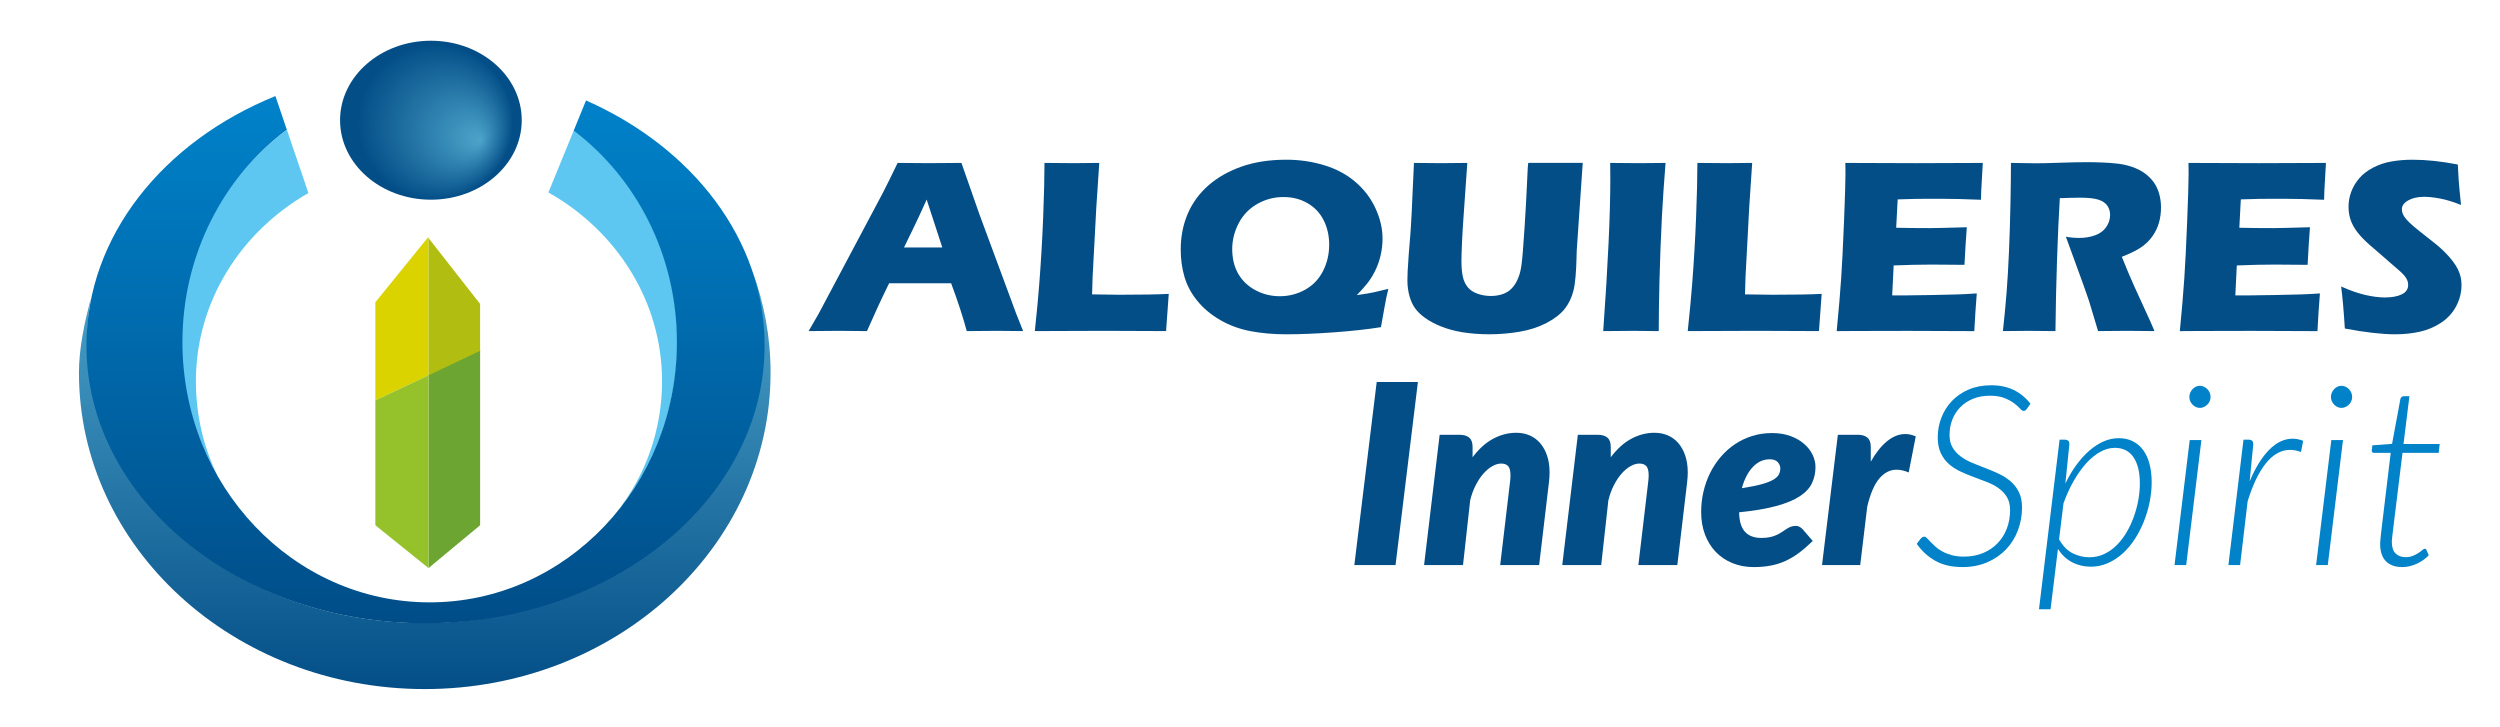
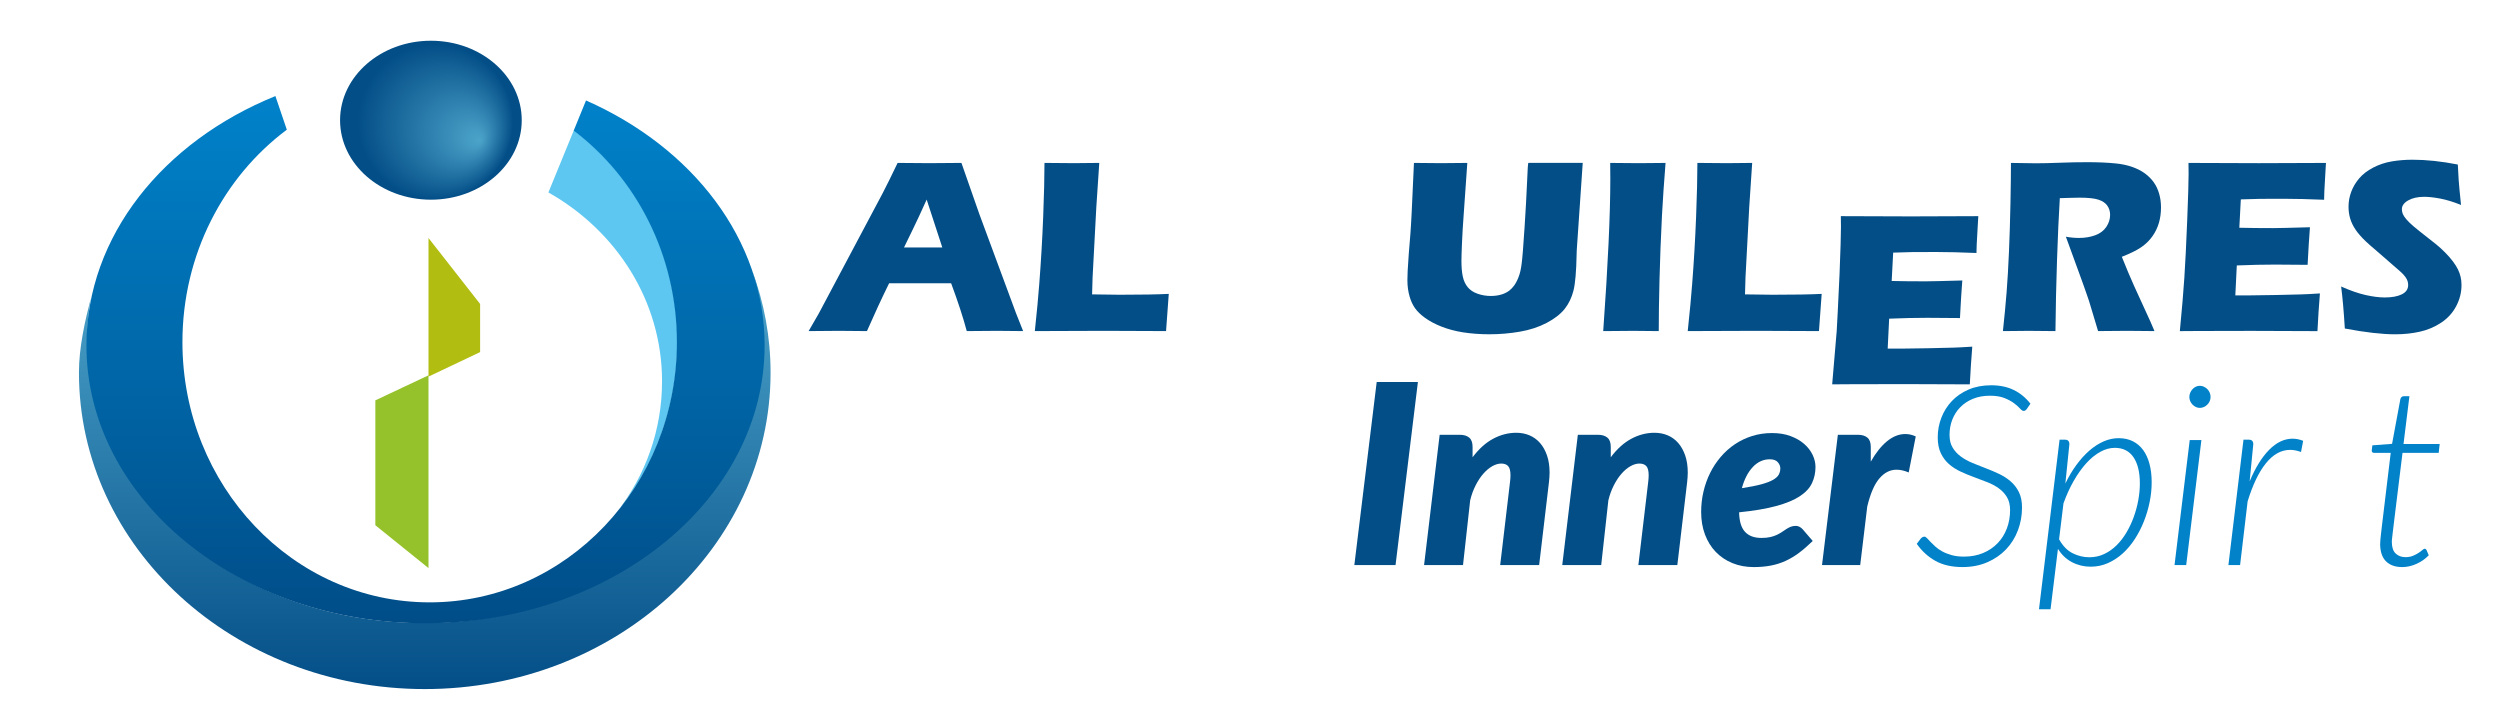
<svg xmlns="http://www.w3.org/2000/svg" xmlns:xlink="http://www.w3.org/1999/xlink" id="Capa_1" data-name="Capa 1" version="1.1" viewBox="0 0 2724.62 792.81">
  <defs>
    <style>
      .cls-1 {
        fill: url(#Degradado_sin_nombre_12);
      }

      .cls-1, .cls-2, .cls-3, .cls-4, .cls-5, .cls-6, .cls-7, .cls-8, .cls-9, .cls-10, .cls-11 {
        stroke-width: 0px;
      }

      .cls-2 {
        fill: #5dc7f1;
      }

      .cls-3 {
        fill: url(#Degradado_sin_nombre_15-2);
      }

      .cls-4 {
        fill: #dad300;
      }

      .cls-5 {
        fill: #0282c9;
      }

      .cls-6 {
        fill: #b1bd11;
      }

      .cls-7 {
        fill: url(#Degradado_sin_nombre_15);
      }

      .cls-8 {
        fill: #6ca532;
      }

      .cls-9 {
        fill: #95c22b;
      }

      .cls-10 {
        fill: #034e87;
      }

      .cls-11 {
        fill: url(#Degradado_sin_nombre_22);
      }
    </style>
    <linearGradient id="Degradado_sin_nombre_15" data-name="Degradado sin nombre 15" x1="480.67" y1="63.16" x2="480.67" y2="61.64" gradientUnits="userSpaceOnUse">
      <stop offset="0" stop-color="#034e87" />
      <stop offset="1" stop-color="#4ca4ca" />
    </linearGradient>
    <linearGradient id="Degradado_sin_nombre_15-2" data-name="Degradado sin nombre 15" x1="462.92" y1="750.99" x2="462.92" y2="295.13" xlink:href="#Degradado_sin_nombre_15" />
    <linearGradient id="Degradado_sin_nombre_12" data-name="Degradado sin nombre 12" x1="463.75" y1="679.27" x2="463.75" y2="104.7" gradientUnits="userSpaceOnUse">
      <stop offset="0" stop-color="#004d88" />
      <stop offset="1" stop-color="#0082ca" />
    </linearGradient>
    <radialGradient id="Degradado_sin_nombre_22" data-name="Degradado sin nombre 22" cx="469.62" cy="131.01" fx="523.43" fy="153.41" r="93.02" gradientUnits="userSpaceOnUse">
      <stop offset="0" stop-color="#4ca4ca" />
      <stop offset=".91" stop-color="#034e87" />
    </radialGradient>
  </defs>
  <g>
    <g>
      <g>
        <path class="cls-7" d="M498.74,63.16c-11.7-1-23.56-1.52-35.54-1.52-.2,0-.4,0-.6,0,12.2.02,24.26.53,36.15,1.52Z" />
        <path class="cls-3" d="M819.83,295.13c7.17,24.02,10.98,49.16,10.98,75.04,0,170.55-165.28,308.81-369.16,308.81S94.86,540.36,94.86,369.8c0-14.86,1.8-30.84,4.23-45.15-6.63,25.61-13.05,54.06-13.05,81.52,0,190.43,168.74,344.81,376.88,344.81s376.88-154.38,376.88-344.81c0-38.85-7.03-76.2-19.97-111.04Z" />
      </g>
      <g>
-         <path class="cls-2" d="M336.13,210.38l-23.47-68.91c-68.64,51.26-115.52,135.42-115.52,230.58,0,53.48,15.87,104.83,40.45,147.48-15.69-31.14-24.09-67.26-24.09-104.03,0-86.98,49.13-163.13,122.63-205.12Z" />
        <path class="cls-2" d="M738.15,372.13c0-94.86-44.49-178.8-112.76-230.11l-27.72,67.72c74.18,41.84,123.86,118.35,123.86,205.81,0,53.4-18.2,103.04-49.51,142.87,41.37-49.72,66.13-115.1,66.13-186.3Z" />
      </g>
      <path class="cls-1" d="M638.67,109.48l-13.42,32.89c68.09,51.47,112.45,135.53,112.45,230.5,0,156.63-120.63,283.61-269.44,283.61s-269.44-126.98-269.44-283.61c0-95.59,44.93-180.13,113.77-231.51l-12.45-36.66c-122.03,49.47-205.95,152.53-205.95,271.67,0,167.29,165.46,302.9,369.56,302.9s369.56-135.61,369.56-302.9c0-115.42-78.77-215.76-194.65-266.88Z" />
    </g>
    <ellipse class="cls-11" cx="469.62" cy="131.01" rx="99" ry="86.62" />
    <g>
-       <polyline class="cls-4" points="467 258.01 467 409.04 409.06 436.32 409.06 329.44 467 258.01" />
      <polygon class="cls-6" points="523.25 331.26 467 259.41 467 410.44 523.25 383.73 523.25 331.26" />
-       <polygon class="cls-8" points="467 409.04 523.25 382.32 523.25 572.44 467 619.13 467 409.04" />
      <polygon class="cls-9" points="467 409.04 409.06 436.32 409.06 572.44 467 619.13 467 409.04" />
    </g>
  </g>
  <g>
    <g>
      <path class="cls-10" d="M1520.93,615.83h-44.91l24.37-199.48h44.91l-24.37,199.48Z" />
      <path class="cls-10" d="M1634.97,615.83l10.68-90.22c.18-1.46.32-2.81.41-4.04.09-1.23.14-2.4.14-3.49,0-4.84-.85-8.19-2.53-10.06-1.69-1.87-4.22-2.81-7.6-2.81-3.1,0-6.34.96-9.72,2.87-3.38,1.92-6.6,4.61-9.65,8.08-3.06,3.47-5.87,7.69-8.42,12.66-2.56,4.98-4.57,10.47-6.02,16.5l-7.8,70.51h-42.44l16.98-141.98h21.91c4.38,0,7.8,1.03,10.27,3.08,2.46,2.05,3.7,5.41,3.7,10.06v11.36c6.85-9.13,14.33-15.86,22.45-20.19,8.12-4.33,16.52-6.5,25.19-6.5,5.29,0,10.15.96,14.58,2.87,4.43,1.92,8.24,4.72,11.43,8.42,3.19,3.7,5.7,8.24,7.53,13.62,1.82,5.39,2.74,11.59,2.74,18.62,0,1.64-.07,3.33-.21,5.07-.14,1.73-.3,3.51-.48,5.34l-10.68,90.22h-42.44Z" />
      <path class="cls-10" d="M1785.57,615.83l10.68-90.22c.18-1.46.32-2.81.41-4.04.09-1.23.14-2.4.14-3.49,0-4.84-.84-8.19-2.53-10.06-1.69-1.87-4.22-2.81-7.6-2.81-3.1,0-6.34.96-9.72,2.87-3.38,1.92-6.59,4.61-9.65,8.08-3.06,3.47-5.87,7.69-8.42,12.66-2.56,4.98-4.56,10.47-6.02,16.5l-7.8,70.51h-42.44l16.98-141.98h21.91c4.38,0,7.8,1.03,10.27,3.08,2.46,2.05,3.7,5.41,3.7,10.06v11.36c6.85-9.13,14.33-15.86,22.45-20.19,8.12-4.33,16.52-6.5,25.19-6.5,5.29,0,10.15.96,14.58,2.87,4.43,1.92,8.24,4.72,11.43,8.42,3.19,3.7,5.7,8.24,7.53,13.62,1.82,5.39,2.74,11.59,2.74,18.62,0,1.64-.07,3.33-.21,5.07-.14,1.73-.3,3.51-.48,5.34l-10.68,90.22h-42.44Z" />
      <path class="cls-10" d="M1978.61,508.77c0,6.48-1.28,12.41-3.83,17.8-2.56,5.39-7.01,10.16-13.35,14.31-6.35,4.15-14.88,7.69-25.6,10.61-10.73,2.92-24.21,5.2-40.46,6.85.18,9.68,2.3,16.75,6.37,21.22,4.06,4.47,10.06,6.71,18,6.71,3.74,0,6.98-.32,9.72-.96,2.74-.64,5.13-1.46,7.19-2.46,2.05-1,3.9-2.05,5.55-3.15s3.22-2.14,4.72-3.15c1.51-1,3.08-1.82,4.72-2.46,1.64-.64,3.51-.96,5.61-.96,1.37,0,2.69.34,3.97,1.03,1.28.68,2.42,1.57,3.42,2.67l10.95,12.73c-5.02,4.93-9.93,9.2-14.72,12.8-4.79,3.61-9.72,6.57-14.79,8.9-5.07,2.33-10.45,4.04-16.16,5.13-5.71,1.1-11.93,1.64-18.69,1.64-8.4,0-16.11-1.44-23.14-4.31-7.03-2.87-13.08-6.94-18.14-12.18-5.07-5.25-8.99-11.57-11.77-18.96-2.79-7.39-4.18-15.61-4.18-24.64,0-7.57.84-14.97,2.53-22.18,1.69-7.21,4.11-13.99,7.26-20.33,3.15-6.34,7-12.19,11.57-17.52,4.56-5.34,9.7-9.93,15.4-13.76,5.7-3.83,11.96-6.82,18.76-8.97,6.8-2.14,14.03-3.22,21.7-3.22s14.31,1.1,20.19,3.29c5.89,2.19,10.84,5.04,14.86,8.56,4.02,3.51,7.07,7.46,9.17,11.84,2.1,4.38,3.15,8.76,3.15,13.14ZM1928.78,500.55c-7.03,0-13.19,2.81-18.48,8.42-5.29,5.61-9.27,13.3-11.91,23.07,8.85-1.37,16.02-2.81,21.49-4.31,5.48-1.51,9.72-3.15,12.73-4.93s5.04-3.7,6.09-5.75c1.05-2.05,1.57-4.27,1.57-6.64s-.91-4.61-2.74-6.71c-1.83-2.1-4.75-3.15-8.76-3.15Z" />
      <path class="cls-10" d="M1985.73,615.83l17.25-141.98h21.91c4.38,0,7.8,1.03,10.27,3.08,2.46,2.05,3.7,5.41,3.7,10.06v16.16c5.48-9.67,11.41-17.11,17.8-22.32,6.39-5.2,13.01-7.8,19.85-7.8,3.83,0,7.62.87,11.36,2.6l-7.67,39.29c-4.65-2.01-9.08-3.01-13.28-3.01-7.03,0-13.26,3.17-18.69,9.52-5.43,6.34-9.84,16.54-13.21,30.6l-7.67,63.8h-41.62Z" />
      <path class="cls-5" d="M2209.04,445.51c-1.01,1.55-2.19,2.33-3.56,2.33-1.1,0-2.42-.87-3.97-2.6-1.55-1.73-3.68-3.63-6.37-5.68-2.69-2.05-6.16-3.95-10.41-5.68-4.24-1.73-9.56-2.6-15.95-2.6-6.94,0-13.12,1.12-18.55,3.35-5.43,2.24-10.04,5.29-13.83,9.17-3.79,3.88-6.69,8.4-8.69,13.55-2.01,5.16-3.01,10.66-3.01,16.5s1.14,10.25,3.42,14.03c2.28,3.79,5.27,7.03,8.97,9.72,3.7,2.69,7.89,5.02,12.6,6.98,4.7,1.96,9.54,3.88,14.51,5.75,4.97,1.87,9.81,3.93,14.51,6.16,4.7,2.24,8.9,4.95,12.6,8.15,3.7,3.2,6.69,7.07,8.97,11.64,2.28,4.57,3.42,10.18,3.42,16.84,0,8.76-1.51,17.09-4.52,24.99-3.01,7.9-7.32,14.79-12.94,20.67-5.61,5.89-12.44,10.57-20.47,14.03-8.03,3.47-17.02,5.2-26.97,5.2-11.68,0-21.54-2.26-29.57-6.78-8.03-4.52-14.79-10.7-20.26-18.55l4.52-5.89c1.28-1.28,2.55-1.92,3.83-1.92.82,0,1.76.55,2.81,1.64,1.05,1.1,2.33,2.44,3.83,4.04,1.51,1.6,3.29,3.33,5.34,5.2,2.05,1.87,4.54,3.61,7.46,5.2,2.92,1.6,6.32,2.94,10.2,4.04,3.88,1.1,8.37,1.64,13.49,1.64,7.67,0,14.6-1.3,20.81-3.9,6.21-2.6,11.5-6.18,15.88-10.75,4.38-4.56,7.74-9.93,10.06-16.09,2.33-6.16,3.49-12.8,3.49-19.92,0-5.66-1.14-10.38-3.42-14.17-2.28-3.79-5.27-7-8.97-9.65-3.7-2.65-7.9-4.88-12.6-6.71-4.7-1.83-9.52-3.65-14.44-5.48-4.93-1.82-9.77-3.83-14.51-6.02-4.75-2.19-8.97-4.91-12.66-8.15-3.7-3.24-6.66-7.21-8.9-11.91-2.24-4.7-3.35-10.47-3.35-17.32,0-7.39,1.32-14.51,3.97-21.36,2.65-6.85,6.46-12.89,11.43-18.14,4.97-5.25,11.07-9.42,18.28-12.53,7.21-3.1,15.42-4.65,24.64-4.65s17.48,1.71,24.51,5.13c7.03,3.42,13.1,8.42,18.21,14.99l-3.83,5.48Z" />
      <path class="cls-5" d="M2222.18,664.02l22.45-184.83h5.89c3.19,0,4.79,1.64,4.79,4.93l-4.38,42.85c3.56-7.39,7.55-14.12,11.98-20.19,4.43-6.07,9.13-11.27,14.1-15.61,4.97-4.33,10.15-7.69,15.54-10.06,5.38-2.37,10.86-3.56,16.43-3.56,5.93,0,11.13,1.14,15.61,3.42,4.47,2.28,8.21,5.5,11.23,9.65,3.01,4.15,5.29,9.2,6.85,15.13,1.55,5.93,2.33,12.55,2.33,19.85s-.73,14.17-2.19,21.43c-1.46,7.26-3.54,14.29-6.23,21.08-2.69,6.8-5.98,13.21-9.86,19.24-3.88,6.02-8.28,11.27-13.21,15.75-4.93,4.47-10.34,8.01-16.22,10.61-5.89,2.6-12.12,3.9-18.69,3.9-7.39,0-14.22-1.64-20.47-4.93-6.25-3.29-11.34-8.12-15.27-14.51l-8.08,65.85h-12.6ZM2304.73,488.09c-5.2,0-10.43,1.44-15.68,4.31-5.25,2.88-10.29,6.96-15.13,12.25-4.84,5.29-9.4,11.66-13.69,19.1-4.29,7.44-8.08,15.72-11.36,24.85l-4.79,39.16c4.02,7.21,8.94,12.28,14.79,15.2,5.84,2.92,11.91,4.38,18.21,4.38,5.75,0,11.11-1.16,16.09-3.49,4.97-2.33,9.49-5.5,13.55-9.52,4.06-4.02,7.67-8.69,10.82-14.03,3.15-5.34,5.8-10.97,7.94-16.91,2.14-5.93,3.79-12.02,4.93-18.28,1.14-6.25,1.71-12.34,1.71-18.28,0-12.23-2.33-21.75-6.98-28.55-4.65-6.8-11.46-10.2-20.4-10.2Z" />
      <path class="cls-5" d="M2399.2,479.6l-16.57,136.23h-12.73l16.57-136.23h12.73ZM2409.19,432.64c0,1.64-.32,3.17-.96,4.59-.64,1.42-1.51,2.67-2.6,3.76-1.1,1.1-2.35,1.96-3.77,2.6-1.42.64-2.85.96-4.31.96-1.55,0-3.01-.32-4.38-.96-1.37-.64-2.58-1.51-3.63-2.6-1.05-1.1-1.9-2.35-2.53-3.76-.64-1.41-.96-2.94-.96-4.59s.32-3.19.96-4.65c.64-1.46,1.48-2.76,2.53-3.9,1.05-1.14,2.26-2.03,3.63-2.67,1.37-.64,2.83-.96,4.38-.96,1.46,0,2.9.32,4.31.96,1.41.64,2.67,1.51,3.77,2.6s1.96,2.4,2.6,3.9c.64,1.51.96,3.08.96,4.72Z" />
      <path class="cls-5" d="M2428.63,615.83l16.43-136.64h5.89c3.19,0,4.79,1.64,4.79,4.93l-3.97,40.53c6.21-14.88,13.3-26.36,21.29-34.43,7.99-8.08,16.5-12.12,25.53-12.12,3.74,0,7.58.78,11.5,2.33l-2.33,12.19c-4.2-1.55-8.13-2.33-11.77-2.33-9.77,0-18.55,4.82-26.36,14.44-7.8,9.63-14.49,23.53-20.06,41.69l-8.21,69.41h-12.73Z" />
-       <path class="cls-5" d="M2553.5,479.6l-16.57,136.23h-12.73l16.57-136.23h12.73ZM2563.49,432.64c0,1.64-.32,3.17-.96,4.59-.64,1.42-1.51,2.67-2.6,3.76-1.1,1.1-2.35,1.96-3.77,2.6-1.42.64-2.85.96-4.31.96-1.55,0-3.01-.32-4.38-.96-1.37-.64-2.58-1.51-3.63-2.6-1.05-1.1-1.9-2.35-2.53-3.76-.64-1.41-.96-2.94-.96-4.59s.32-3.19.96-4.65c.64-1.46,1.48-2.76,2.53-3.9,1.05-1.14,2.26-2.03,3.63-2.67,1.37-.64,2.83-.96,4.38-.96,1.46,0,2.9.32,4.31.96,1.41.64,2.67,1.51,3.77,2.6s1.96,2.4,2.6,3.9c.64,1.51.96,3.08.96,4.72Z" />
      <path class="cls-5" d="M2594.02,592.97c0-.55.02-1.23.07-2.05.05-.82.14-2.05.27-3.7s.36-3.76.68-6.37c.32-2.6.71-5.91,1.16-9.93l9.31-77.35h-17.94c-1.83,0-2.74-.87-2.74-2.6l.68-5.61,21.49-1.64,9.04-48.74c.18-.82.59-1.55,1.23-2.19.64-.64,1.41-.96,2.33-.96h6.3l-6.43,52.03h39.43l-1.1,9.72h-39.43l-9.45,76.85c-.46,3.74-.82,6.79-1.1,9.16s-.5,4.31-.68,5.81c-.18,1.5-.3,2.62-.34,3.35-.05.73-.07,1.27-.07,1.64,0,5.93,1.39,10.21,4.18,12.85,2.78,2.64,6.37,3.97,10.75,3.97,3.01,0,5.68-.48,8.01-1.44,2.33-.96,4.36-2.01,6.09-3.15,1.73-1.14,3.15-2.19,4.24-3.15,1.1-.96,1.92-1.44,2.46-1.44s.96.12,1.23.34c.27.23.55.57.82,1.03l2.46,5.75c-3.65,3.87-8.08,6.98-13.28,9.33-5.2,2.36-10.41,3.54-15.61,3.54-7.49,0-13.35-2.05-17.59-6.16-4.24-4.11-6.41-10.4-6.5-18.89Z" />
    </g>
    <g>
      <path class="cls-10" d="M881.27,360.85l11.15-19.34,69.46-130.79,7.39-14.64c2.15-4.3,5.15-10.47,9-18.53,15.75.18,27.25.27,34.51.27,12.62,0,24.3-.09,35.04-.27l19.59,56,39.86,107.69,7.78,19.6c-15.51-.18-24.91-.27-28.23-.27-7.53,0-18.6.09-33.2.27-3.93-14.77-9.61-32.14-17.02-52.1h-67.6c-7.78,15.76-15.83,33.12-24.15,52.1-16.67-.18-26.89-.27-30.65-.27-6.81,0-17.79.09-32.94.27ZM985.24,269.67h41.71c-10.37-31.55-16.04-48.93-17.02-52.15-5.9,13.14-10.91,23.91-15.02,32.31l-9.66,19.84Z" />
      <path class="cls-10" d="M1127.81,360.85c2.25-21.13,3.86-38.36,4.85-51.7,1.89-24.35,3.3-48.54,4.25-72.58.94-24.04,1.42-43.71,1.42-59.02,12.17.18,22.94.27,32.34.27,6.35,0,15.48-.09,27.37-.27l-3.24,48.61-4.04,76-.54,18.67c15.4.27,25.43.4,30.09.4,23.55,0,41.38-.31,53.47-.94l-2.95,40.55c-23.55-.18-45.97-.27-67.28-.27-28.83,0-54.07.09-75.73.27Z" />
-       <path class="cls-10" d="M1513.07,314.79c-1.7,7.07-3.09,13.74-4.16,20.01l-3.89,21.75c-14.5,2.33-31.51,4.21-51.03,5.64-19.52,1.43-36.97,2.15-52.37,2.15-13.52,0-26.3-1.12-38.34-3.36-12.04-2.24-23.12-6.27-33.23-12.09-10.12-5.82-18.49-12.8-25.11-20.95-6.63-8.15-11.3-16.87-14.03-26.19-2.73-9.31-4.1-19.2-4.1-29.68,0-14.23,2.55-27.28,7.65-39.14,5.1-11.86,12.6-22.13,22.49-30.82,9.89-8.68,21.93-15.53,36.12-20.54,14.19-5.01,30.5-7.52,48.95-7.52,14.14,0,27.82,1.99,41.02,5.98,13.2,3.98,24.55,10.03,34.04,18.13,9.49,8.1,16.81,17.7,21.96,28.8,5.15,11.1,7.72,22.11,7.72,33.03,0,6.27-.72,12.44-2.15,18.53-1.43,6.09-3.47,11.75-6.11,16.99-2.64,5.24-5.51,9.78-8.59,13.63-3.09,3.85-6.83,8.01-11.21,12.49,8.24-1.16,14.35-2.17,18.33-3.02,3.98-.85,9.33-2.13,16.05-3.83ZM1398.93,214.75c-10.47,0-20.12,2.55-28.94,7.65-8.82,5.1-15.53,12.15-20.14,21.15-4.61,9-6.92,18.29-6.92,27.86,0,10.47,2.22,19.52,6.65,27.12,4.43,7.61,10.72,13.56,18.87,17.86,8.15,4.3,16.92,6.45,26.32,6.45,9.94,0,19.16-2.37,27.66-7.12,8.5-4.74,14.99-11.52,19.47-20.34,4.48-8.82,6.71-18.42,6.71-28.8,0-9.58-1.97-18.35-5.91-26.32-3.94-7.97-9.78-14.21-17.52-18.73-7.74-4.52-16.5-6.78-26.25-6.78Z" />
      <path class="cls-10" d="M1541.03,177.55c13.96.18,23.8.27,29.53.27,7.16,0,16.69-.09,28.59-.27l-4,57.07c-.8,10.74-1.4,20.81-1.8,30.21-.4,9.4-.6,15.89-.6,19.47,0,6.8.49,12.49,1.47,17.05.98,4.57,2.77,8.44,5.37,11.62,2.59,3.18,6.19,5.57,10.8,7.18,4.61,1.61,9.41,2.42,14.42,2.42,4.29,0,8.32-.58,12.08-1.76,2.95-.96,5.59-2.29,7.91-4,2.06-1.6,3.85-3.47,5.37-5.6,1.88-2.56,3.53-5.75,4.96-9.59,1.43-3.62,2.5-8.31,3.22-14.07.81-5.86,1.88-19.19,3.22-39.97,1.16-17.7,2.06-33.9,2.69-48.61.54-14.28,1.03-21.43,1.48-21.43h59.21l-6.53,95.34c-.09,1.79-.13,3.27-.13,4.43-.36,18.62-1.5,31.76-3.43,39.41-1.93,7.65-5.13,14.3-9.6,19.94-4.48,5.64-11.01,10.72-19.61,15.24-8.6,4.52-18.36,7.72-29.28,9.6-10.93,1.88-21.98,2.82-33.18,2.82-10.03,0-19.7-.72-29.01-2.15-8.6-1.43-16.34-3.51-23.24-6.24-6.89-2.73-12.9-5.93-18-9.6-4.66-3.4-8.24-6.87-10.75-10.41-2.51-3.54-4.48-7.77-5.91-12.69-1.61-5.55-2.42-11.5-2.42-17.86,0-2.15.09-5.39.27-9.74.18-4.34.58-10.58,1.21-18.73l1.75-21.48c.45-5.64.94-13.92,1.48-24.84l2.43-53.04Z" />
      <path class="cls-10" d="M1747.26,360.85c5.16-71.88,7.74-127.21,7.74-165.97l-.13-17.32c15.68.18,26.16.27,31.45.27,2.42,0,12.05-.09,28.89-.27-1.62,20.14-2.92,39.21-3.91,57.2-1.26,25.07-2.16,48.5-2.7,70.3-.54,21.8-.81,40.4-.81,55.79l-27.52-.27c-5.37,0-16.37.09-33.02.27Z" />
      <path class="cls-10" d="M1839.37,360.85c2.25-21.13,3.87-38.36,4.86-51.7,1.89-24.35,3.3-48.54,4.25-72.58.94-24.04,1.42-43.71,1.42-59.02,12.17.18,22.94.27,32.34.27,6.35,0,15.48-.09,27.37-.27l-3.24,48.61-4.04,76-.54,18.67c15.4.27,25.43.4,30.09.4,23.55,0,41.38-.31,53.47-.94l-2.95,40.55c-23.55-.18-45.97-.27-67.28-.27-28.83,0-54.07.09-75.74.27Z" />
-       <path class="cls-10" d="M2001.72,360.85c2.24-23.1,3.88-42.43,4.91-58.01s2.06-36.28,3.1-62.1c1.03-25.83,1.55-42.95,1.55-51.36l-.13-11.82c21.12.18,46.68.27,76.66.27,27.66,0,52.05-.09,73.17-.27l-.27,4.42c-.09,1.07-.31,4.95-.67,11.64l-.81,14.59c-.18,3.12-.27,6.29-.27,9.5-17.28-.72-31.78-1.07-43.51-1.07-12.89,0-21.6.02-26.12.07-4.52.05-11.57.25-21.15.6l-1.63,30.89c10.57.27,22.88.4,36.94.4,5.01,0,18.36-.31,40.03-.94-.9,11.46-1.75,25.11-2.55,40.96-15.48-.18-27.38-.27-35.7-.27-12.35,0-26.17.31-41.47.94l-1.6,32.63h15.43c4.56,0,14-.13,28.31-.4l27.78-.67c4.11-.09,11-.45,20.67-1.07-1.08,13.25-1.97,26.95-2.69,41.09-21.84-.18-45.79-.27-71.84-.27l-59.08.13-19.07.13Z" />
+       <path class="cls-10" d="M2001.72,360.85s2.06-36.28,3.1-62.1c1.03-25.83,1.55-42.95,1.55-51.36l-.13-11.82c21.12.18,46.68.27,76.66.27,27.66,0,52.05-.09,73.17-.27l-.27,4.42c-.09,1.07-.31,4.95-.67,11.64l-.81,14.59c-.18,3.12-.27,6.29-.27,9.5-17.28-.72-31.78-1.07-43.51-1.07-12.89,0-21.6.02-26.12.07-4.52.05-11.57.25-21.15.6l-1.63,30.89c10.57.27,22.88.4,36.94.4,5.01,0,18.36-.31,40.03-.94-.9,11.46-1.75,25.11-2.55,40.96-15.48-.18-27.38-.27-35.7-.27-12.35,0-26.17.31-41.47.94l-1.6,32.63h15.43c4.56,0,14-.13,28.31-.4l27.78-.67c4.11-.09,11-.45,20.67-1.07-1.08,13.25-1.97,26.95-2.69,41.09-21.84-.18-45.79-.27-71.84-.27l-59.08.13-19.07.13Z" />
      <path class="cls-10" d="M2182.87,360.85c1.71-15.75,3.05-29.94,4.04-42.57.99-12.62,1.84-27.26,2.56-43.91.72-16.65,1.26-34.22,1.62-52.71.36-18.48.54-33.19.54-44.11,11.19.27,20.23.4,27.12.4s15.89-.2,26.18-.6c10.29-.4,20.32-.6,30.07-.6,11.46,0,21.66.45,30.61,1.34,6.71.63,12.82,1.93,18.33,3.89,5.51,1.97,10.14,4.36,13.9,7.18s6.89,5.98,9.4,9.47,4.45,7.59,5.84,12.29c1.39,4.7,2.08,9.74,2.08,15.11,0,6-.76,11.62-2.28,16.85-1.52,5.24-3.92,10.16-7.18,14.77-3.27,4.61-7.39,8.59-12.35,11.95-4.97,3.36-11.93,6.78-20.88,10.27l6.98,17.05c1.97,4.75,4.07,9.58,6.31,14.5l17.99,39.34c.81,1.7,2.24,5.06,4.3,10.07-14.76-.18-24.69-.27-29.79-.27-6.44,0-17,.09-31.67.27-1.44-4.65-4.03-13.29-7.8-25.92-1.52-5.28-2.82-9.35-3.9-12.22-2.15-6.35-5.33-15.26-9.55-26.72l-13.85-38c4.83.9,9.58,1.34,14.23,1.34,6.53,0,12.46-.98,17.79-2.95,5.33-1.97,9.35-5.01,12.08-9.13,2.73-4.12,4.1-8.46,4.1-13.02,0-3.85-1.03-7.23-3.09-10.14-2.06-2.91-5.3-5.08-9.74-6.51-4.43-1.43-11.26-2.15-20.48-2.15-3.13,0-6.38.07-9.74.2-3.36.13-7.27.25-11.75.34-1.15,18.35-2.16,40.73-3.05,67.14-.88,26.41-1.46,52.33-1.72,77.75-14.97-.18-24.69-.27-29.17-.27-5.2,0-14.57.09-28.1.27Z" />
      <path class="cls-10" d="M2375.69,360.85c2.24-23.1,3.88-42.43,4.91-58.01s2.06-36.28,3.1-62.1c1.03-25.83,1.55-42.95,1.55-51.36l-.13-11.82c21.12.18,46.68.27,76.66.27,27.66,0,52.05-.09,73.17-.27l-.27,4.42c-.09,1.07-.31,4.95-.67,11.64l-.81,14.59c-.18,3.12-.27,6.29-.27,9.5-17.28-.72-31.78-1.07-43.51-1.07-12.89,0-21.6.02-26.12.07-4.52.05-11.57.25-21.15.6l-1.63,30.89c10.57.27,22.88.4,36.94.4,5.01,0,18.36-.31,40.03-.94-.9,11.46-1.75,25.11-2.55,40.96-15.48-.18-27.38-.27-35.7-.27-12.35,0-26.17.31-41.47.94l-1.6,32.63h15.43c4.56,0,14-.13,28.31-.4l27.78-.67c4.11-.09,11-.45,20.67-1.07-1.08,13.25-1.97,26.95-2.69,41.09-21.84-.18-45.79-.27-71.84-.27l-59.08.13-19.07.13Z" />
      <path class="cls-10" d="M2555.5,358.03c-1.16-19.07-2.51-34.33-4.03-45.79,10.04,4.48,18.99,7.59,26.84,9.33,7.85,1.75,14.73,2.62,20.65,2.62,7.8,0,14.01-1.14,18.63-3.42,4.62-2.28,6.93-5.66,6.93-10.14,0-1.52-.22-2.98-.67-4.36-.45-1.39-1.3-2.95-2.56-4.7-1.26-1.75-3.05-3.65-5.38-5.71l-25.3-22.02c-5.92-5.01-10.05-8.64-12.38-10.88-4.75-4.57-8.46-8.82-11.1-12.76-2.65-3.94-4.58-7.94-5.79-12.02-1.21-4.07-1.81-8.39-1.81-12.96,0-5.46.96-10.81,2.89-16.05,1.92-5.24,4.81-10.14,8.66-14.7,3.85-4.57,8.95-8.5,15.31-11.82,6.36-3.31,13.16-5.57,20.41-6.78s14.72-1.81,22.42-1.81c15.13,0,31.6,1.75,49.42,5.24.27,6.18.58,11.84.94,16.99.36,5.15,1.21,14.17,2.55,27.06-8.24-3.31-15.76-5.62-22.56-6.92-6.8-1.3-12.67-1.95-17.59-1.95-6.98,0-12.78,1.3-17.39,3.89-4.61,2.6-6.92,5.82-6.92,9.67,0,1.79.36,3.54,1.07,5.24.72,1.7,2.06,3.69,4.03,5.98,1.97,2.28,4.57,4.79,7.79,7.52,3.22,2.73,8.28,6.78,15.17,12.15l9.67,7.65c2.86,2.33,5.95,5.15,9.27,8.46,3.31,3.31,6.18,6.58,8.59,9.8s4.27,6.18,5.57,8.86c1.3,2.69,2.26,5.39,2.89,8.12.62,2.73.94,5.66.94,8.8,0,8.06-1.93,15.73-5.77,23.03-3.85,7.3-9.31,13.29-16.38,17.99-7.07,4.7-14.84,7.99-23.3,9.87s-17.39,2.82-26.79,2.82c-14.5,0-32.81-2.1-54.92-6.31Z" />
    </g>
  </g>
</svg>